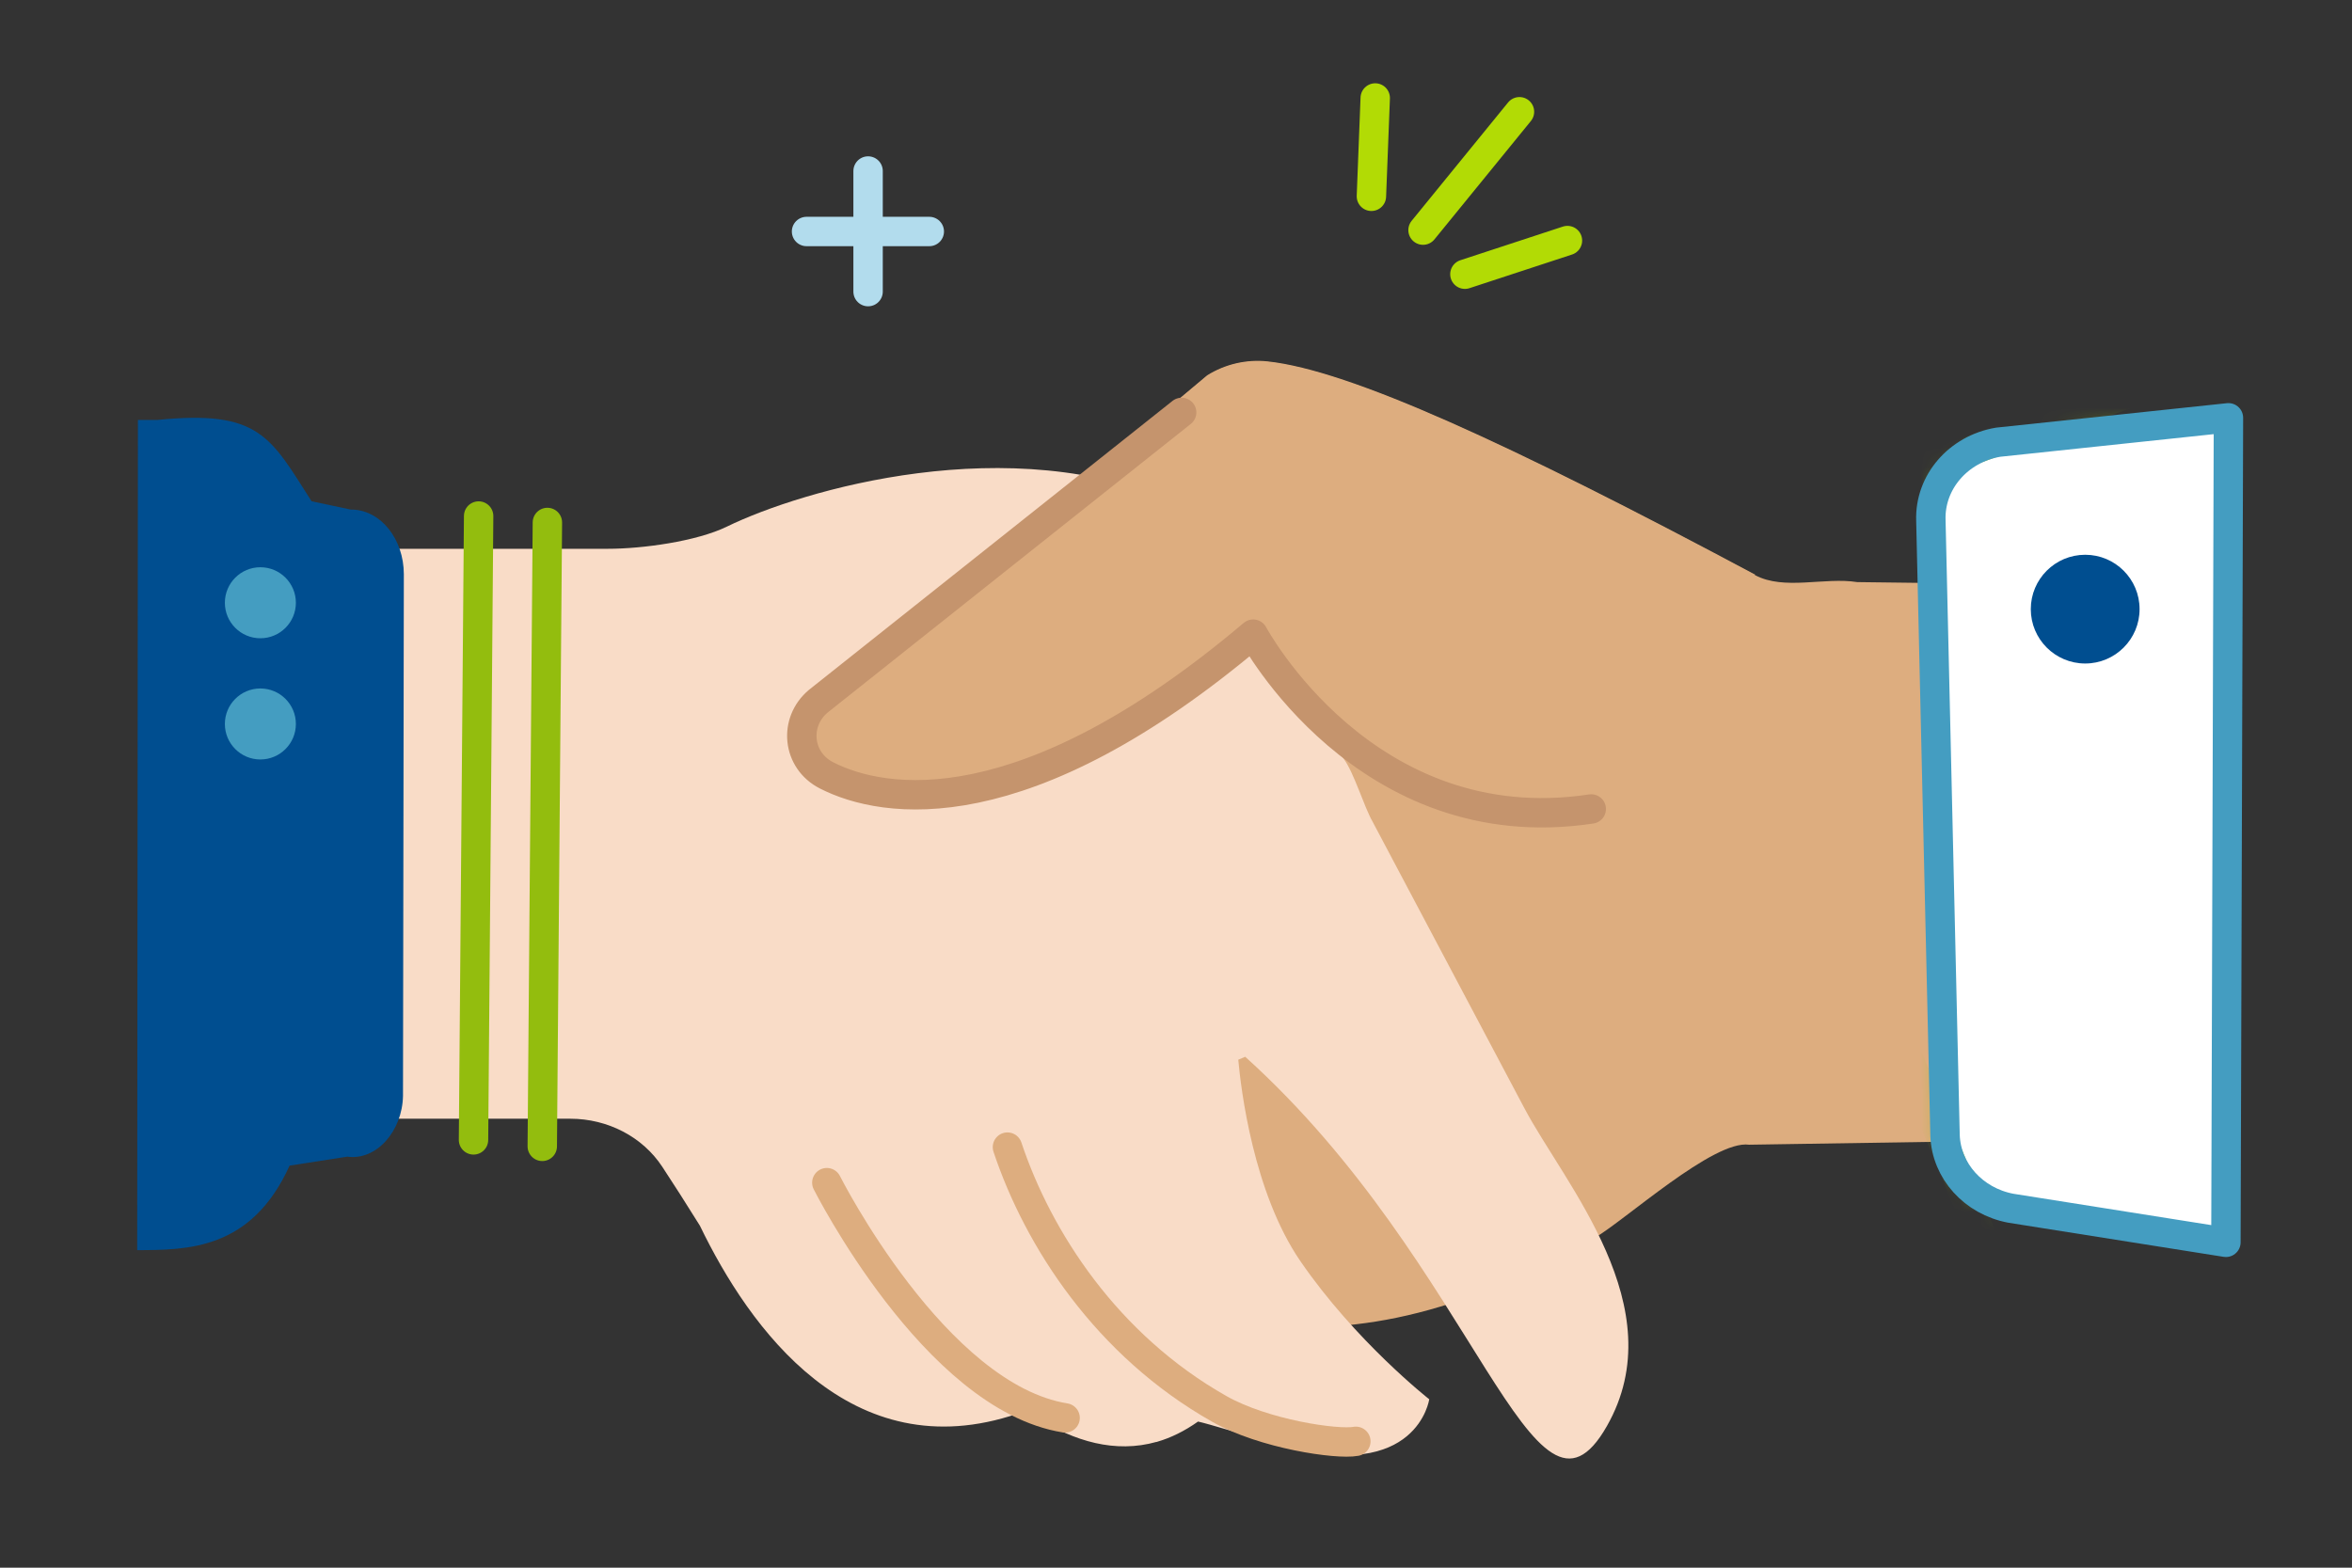
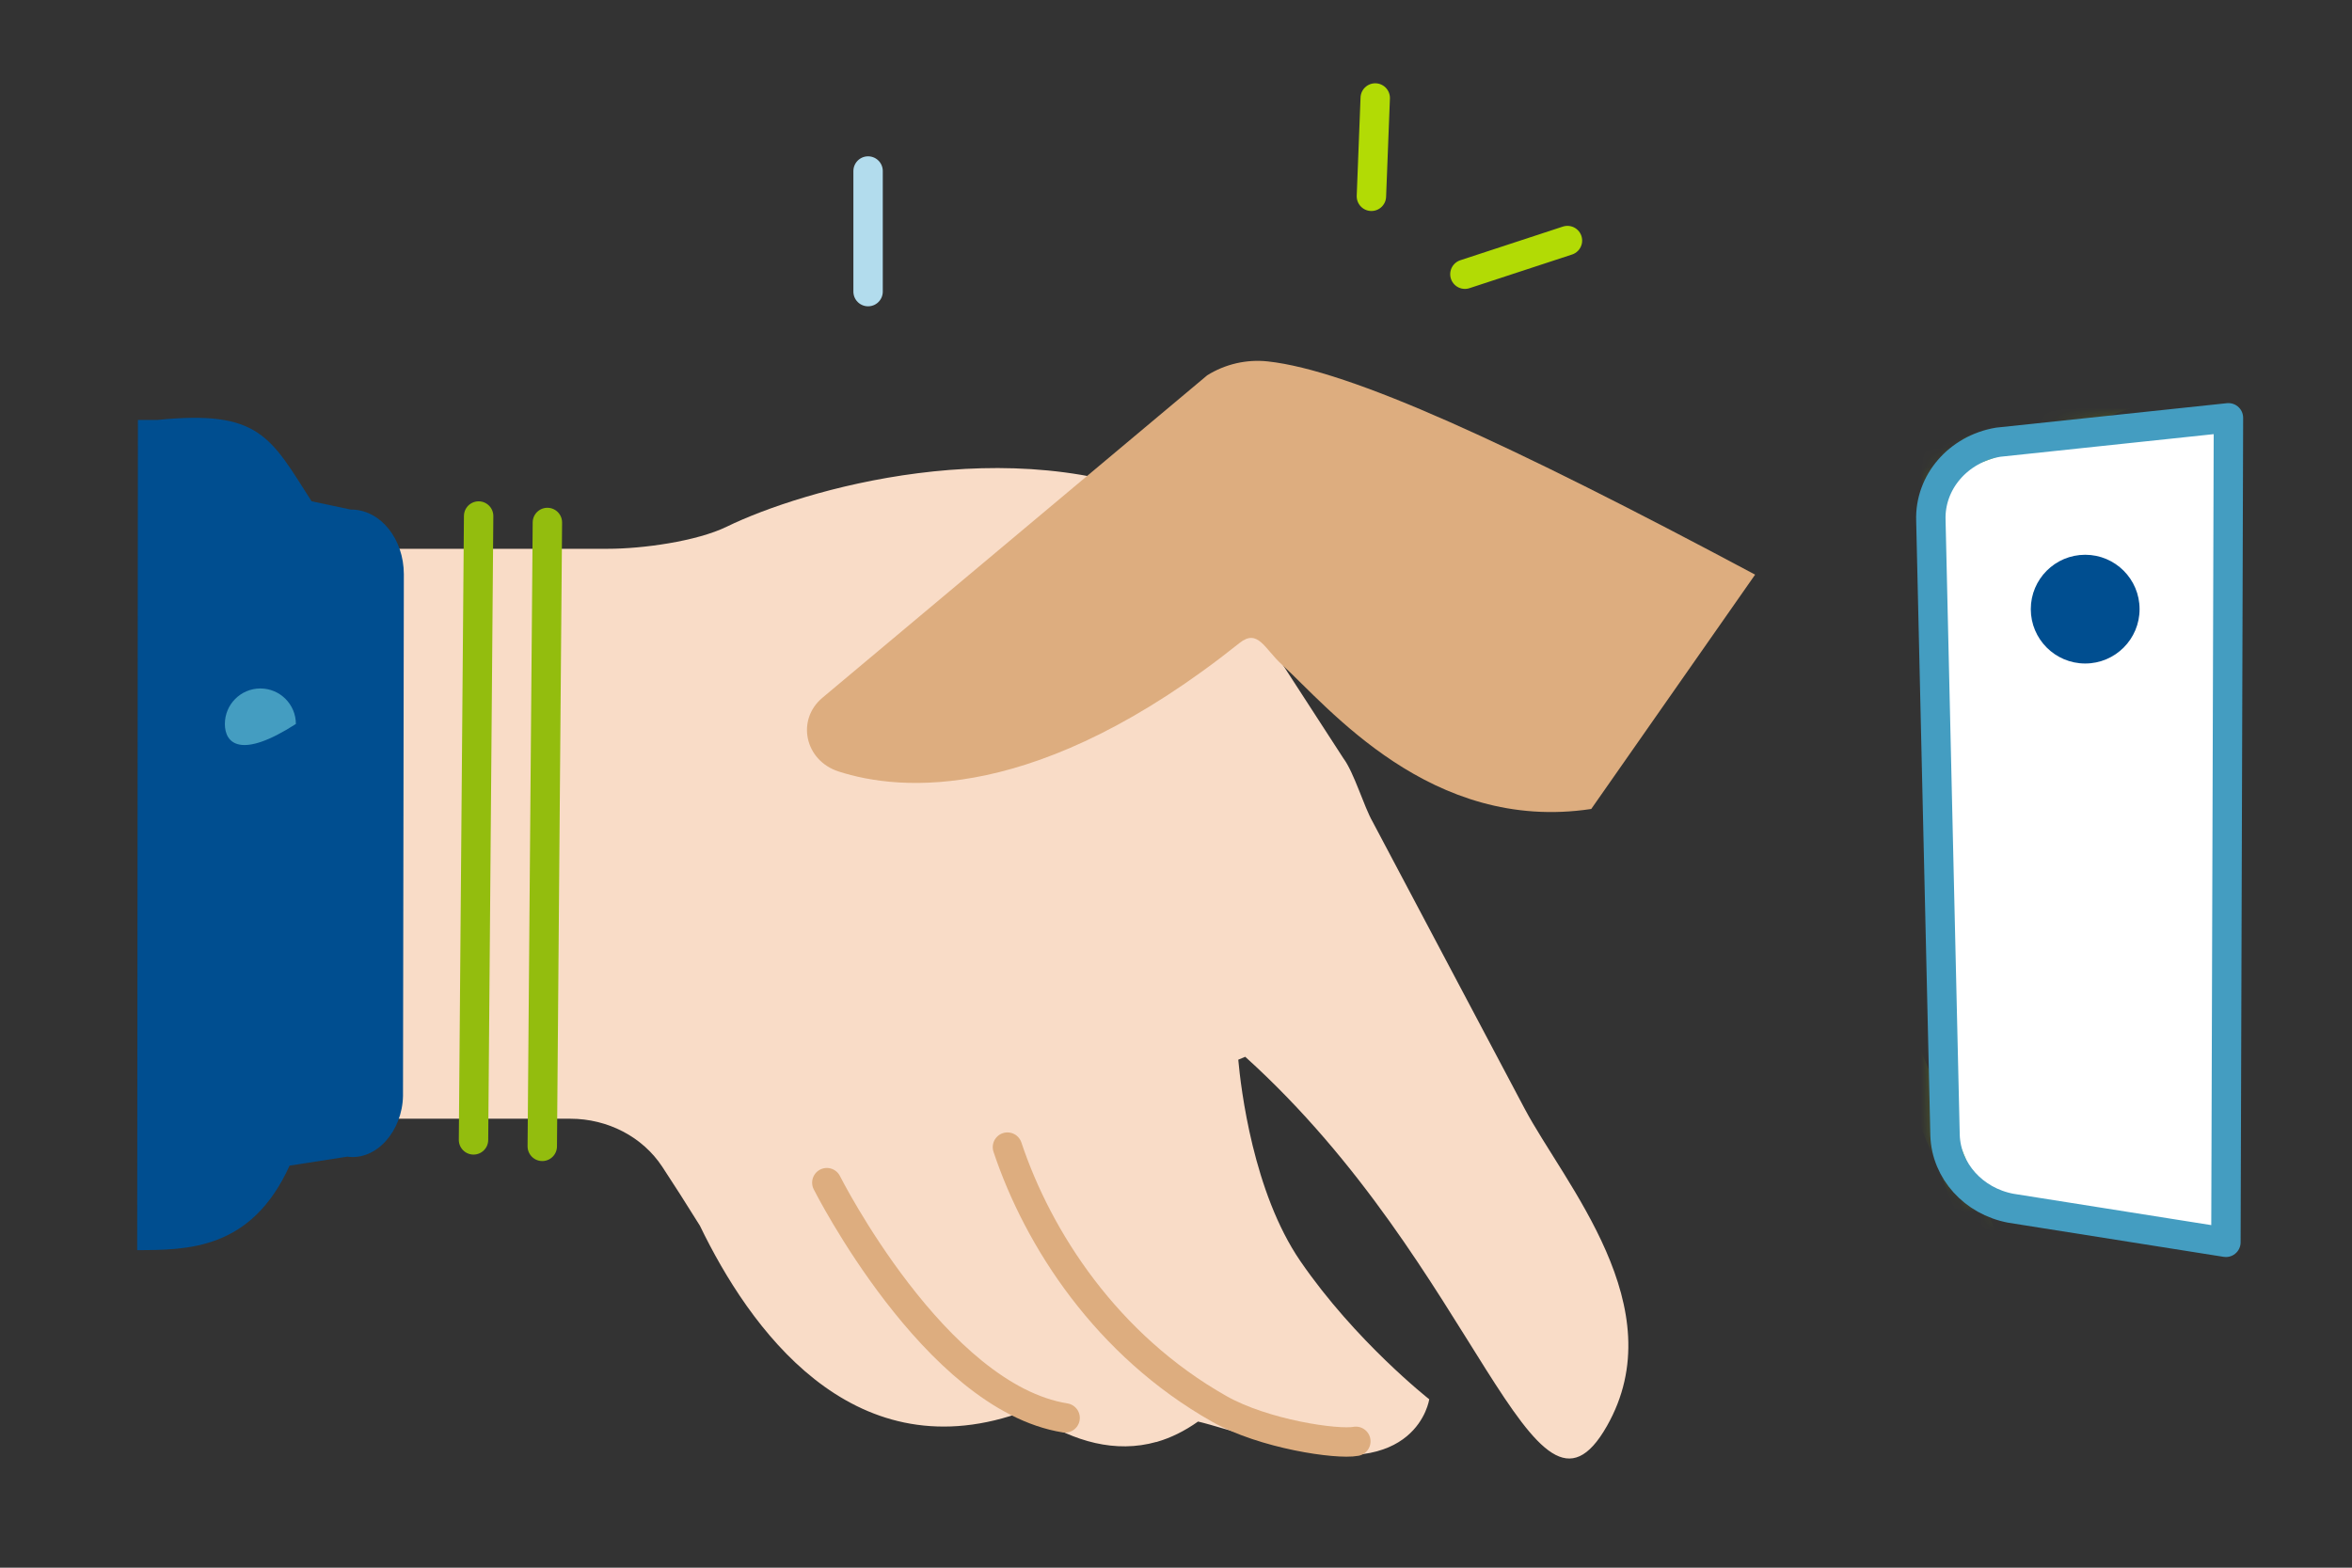
<svg xmlns="http://www.w3.org/2000/svg" xmlns:xlink="http://www.w3.org/1999/xlink" width="120px" height="80px" viewBox="0 0 120 80" version="1.1">
  <rect x="0" y="0" width="120" height="80" fill="#333333" stroke="none" />
  <title>Thumbnail/HandShake/Fintro</title>
  <defs>
    <path d="M3.433,1.245 C1.392,1.593 -0.067,3.292 0.002,5.235 L0.002,5.235 L0.724,36.619 C0.788,38.436 2.176,39.974 4.076,40.335 L4.076,40.335 L15.054,42.075 L15.183,0 L3.433,1.245 Z" id="path-1" />
  </defs>
  <g id="Thumbnail/HandShake/Fintro" stroke="none" stroke-width="1" fill="none" fill-rule="evenodd">
    <g id="Group-44" transform="translate(7, 5)">
      <g id="Group-21" transform="translate(0, 13.415)">
-         <path d="M74.186,17.998 C62.635,19.749 56.938,12.015 56.938,12.015 C38.432,27.663 32.84,18.996 32.84,18.996 L54.59,0.768 C55.502,0.195 56.596,-0.063 57.684,0.056 C61.873,0.511 70.022,4.252 82.547,10.936 C84.028,11.727 86.082,11.026 87.76,11.29 L97.505,11.41 L97.508,39.762 L82.237,40 C80.43,39.745 75.909,43.86 74.353,44.758 C58.763,53.746 52.581,46.394 45.45,47.854 L32.92,42.243 L32.84,13.693 L58.44,8.084" id="Fill-1" fill="#DDAD7F" />
        <path d="M70.776,38.139 L63.036,23.527 C62.585,22.741 62.086,21.007 61.537,20.277 L53.131,7.305 C44.565,3.442 33.911,6.592 30.087,8.458 C28.537,9.214 25.77,9.59 24.023,9.59 L8.609,9.59 L8.609,33.493 L8.609,38.674 L22.098,38.674 C24.008,38.674 25.783,39.598 26.787,41.122 C27.358,41.991 28.028,43.035 28.71,44.134 C31.215,49.324 36.392,56.622 44.914,53.726 L45.885,53.923 C47.81,55.138 49.902,55.759 52.009,55.165 L52.028,55.169 C52.037,55.164 52.043,55.16 52.051,55.156 C52.743,54.955 53.435,54.614 54.125,54.128 C54.754,54.27 55.949,54.661 58.516,55.368 C65.322,57.243 65.92,52.99 65.92,52.99 C65.92,52.99 62.163,50.045 59.346,45.942 C56.939,42.433 56.31,37.131 56.177,35.663 L56.532,35.513 C68.426,46.256 71.213,60.994 74.985,54.358 C78.432,48.294 72.816,42 70.776,38.139" id="Fill-3" fill="#F9DCC7" />
        <path d="M74.186,22.867 C66.004,24.106 60.758,17.65 58.395,15.492 C57.516,14.688 57.178,13.649 56.242,14.397 C45.967,22.603 38.928,21.978 35.776,20.951 C34.065,20.392 33.611,18.324 34.962,17.19 L54.59,0.739 C55.502,0.167 56.596,-0.09 57.684,0.028 C61.873,0.482 70.022,4.224 82.547,10.909" id="Fill-5" fill="#DDAD7F" />
-         <path d="M74.186,22.867 C62.635,24.617 56.938,13.946 56.938,13.946 C45.258,23.823 38.094,22.643 35.169,21.152 C33.67,20.388 33.48,18.432 34.752,17.366 L53.288,2.631" id="Stroke-7" stroke="#C5946D" stroke-width="1.5" stroke-linecap="round" stroke-linejoin="round" />
        <path d="M35.185,41.937 C35.185,41.937 40.693,52.879 47.343,53.942" id="Stroke-9" stroke="#DDAD7F" stroke-width="1.5" stroke-linecap="round" stroke-linejoin="round" />
        <path d="M62.176,55.137 C61.204,55.317 57.481,54.766 55.212,53.484 C49.467,50.236 45.969,44.83 44.4,40.123" id="Stroke-11" stroke="#DDAD7F" stroke-width="1.5" stroke-linecap="round" stroke-linejoin="round" />
        <path d="M1.04,3.014 C6.241,2.491 6.793,3.874 8.897,7.166 L10.903,7.59 L10.988,7.59 C12.438,7.638 13.597,9.094 13.604,10.88 L13.561,37.404 L13.561,37.512 C13.526,39.298 12.212,40.82 10.719,40.61 L7.774,41.068 C5.821,45.383 2.554,45.369 0,45.381 L0.037,3.014" id="Fill-13" fill="#004E90" />
        <line x1="17.159" y1="39.754" x2="17.42" y2="7.918" id="Stroke-15" stroke="#93BD0E" stroke-width="1.5" stroke-linecap="round" stroke-linejoin="round" />
        <line x1="20.667" y1="40.084" x2="20.928" y2="8.247" id="Stroke-17" stroke="#93BD0E" stroke-width="1.5" stroke-linecap="round" stroke-linejoin="round" />
        <path d="M106.566,44.981 L95.587,43.241 C93.688,42.88 92.3,41.342 92.236,39.525 L91.513,8.141 C91.445,6.198 92.904,4.499 94.944,4.151 L106.695,2.906 L106.566,44.981 Z" id="Fill-19" fill="#FFFFFF" />
      </g>
      <g id="Group-24" transform="translate(91.512, 16.321)">
        <mask id="mask-2" fill="white">
          <use xlink:href="#path-1" />
        </mask>
        <g id="Clip-23" />
        <polygon id="Stroke-22" stroke="#93BD0E" stroke-width="1.5" stroke-linecap="round" stroke-linejoin="round" mask="url(#mask-2)" points="5.246 48.173 39.681 35.651 22.561 -5.786 -11.874 6.735" />
      </g>
      <g id="Group-43" transform="translate(4.473, 0)">
        <path d="M102.094,58.396 L91.115,56.656 C89.216,56.295 87.828,54.757 87.764,52.94 L87.041,21.556 C86.973,19.613 88.432,17.914 90.472,17.566 L102.223,16.321 L102.094,58.396 Z" id="Stroke-25" stroke="#449DC1" stroke-width="1.5" stroke-linecap="round" stroke-linejoin="round" />
        <line x1="32.817" y1="3.727" x2="32.817" y2="9.881" id="Stroke-27" stroke="#B2DCED" stroke-width="1.5" stroke-linecap="round" stroke-linejoin="round" />
-         <line x1="29.677" y1="6.813" x2="35.94" y2="6.813" id="Stroke-29" stroke="#B2DCED" stroke-width="1.5" stroke-linecap="round" stroke-linejoin="round" />
        <path d="M63.267,8.993 C65.012,8.421 66.756,7.848 68.499,7.276" id="Stroke-31" stroke="#B2DB05" stroke-width="1.5" stroke-linecap="round" stroke-linejoin="round" />
-         <path d="M61.131,6.743 C62.157,5.483 65.025,1.963 66.051,0.703" id="Stroke-33" stroke="#B2DB05" stroke-width="1.5" stroke-linecap="round" stroke-linejoin="round" />
        <path d="M58.497,5.017 C58.562,3.344 58.627,1.673 58.692,0" id="Stroke-35" stroke="#B2DB05" stroke-width="1.5" stroke-linecap="round" stroke-linejoin="round" />
-         <path d="M3.623,25.759 C3.623,26.759 2.812,27.571 1.811,27.571 C0.811,27.571 8.8817842e-16,26.759 8.8817842e-16,25.759 C8.8817842e-16,24.759 0.811,23.947 1.811,23.947 C2.812,23.947 3.623,24.759 3.623,25.759" id="Fill-37" fill="#449DC1" />
        <path d="M97.689,26.084 C97.689,27.617 96.447,28.859 94.915,28.859 C93.382,28.859 92.139,27.617 92.139,26.084 C92.139,24.552 93.382,23.31 94.915,23.31 C96.447,23.31 97.689,24.552 97.689,26.084" id="Fill-39" fill="#004E90" />
-         <path d="M3.623,31.944 C3.623,32.945 2.812,33.756 1.811,33.756 C0.811,33.756 8.8817842e-16,32.945 8.8817842e-16,31.944 C8.8817842e-16,30.944 0.811,30.133 1.811,30.133 C2.812,30.133 3.623,30.944 3.623,31.944" id="Fill-41" fill="#449DC1" />
+         <path d="M3.623,31.944 C0.811,33.756 8.8817842e-16,32.945 8.8817842e-16,31.944 C8.8817842e-16,30.944 0.811,30.133 1.811,30.133 C2.812,30.133 3.623,30.944 3.623,31.944" id="Fill-41" fill="#449DC1" />
      </g>
    </g>
  </g>
</svg>